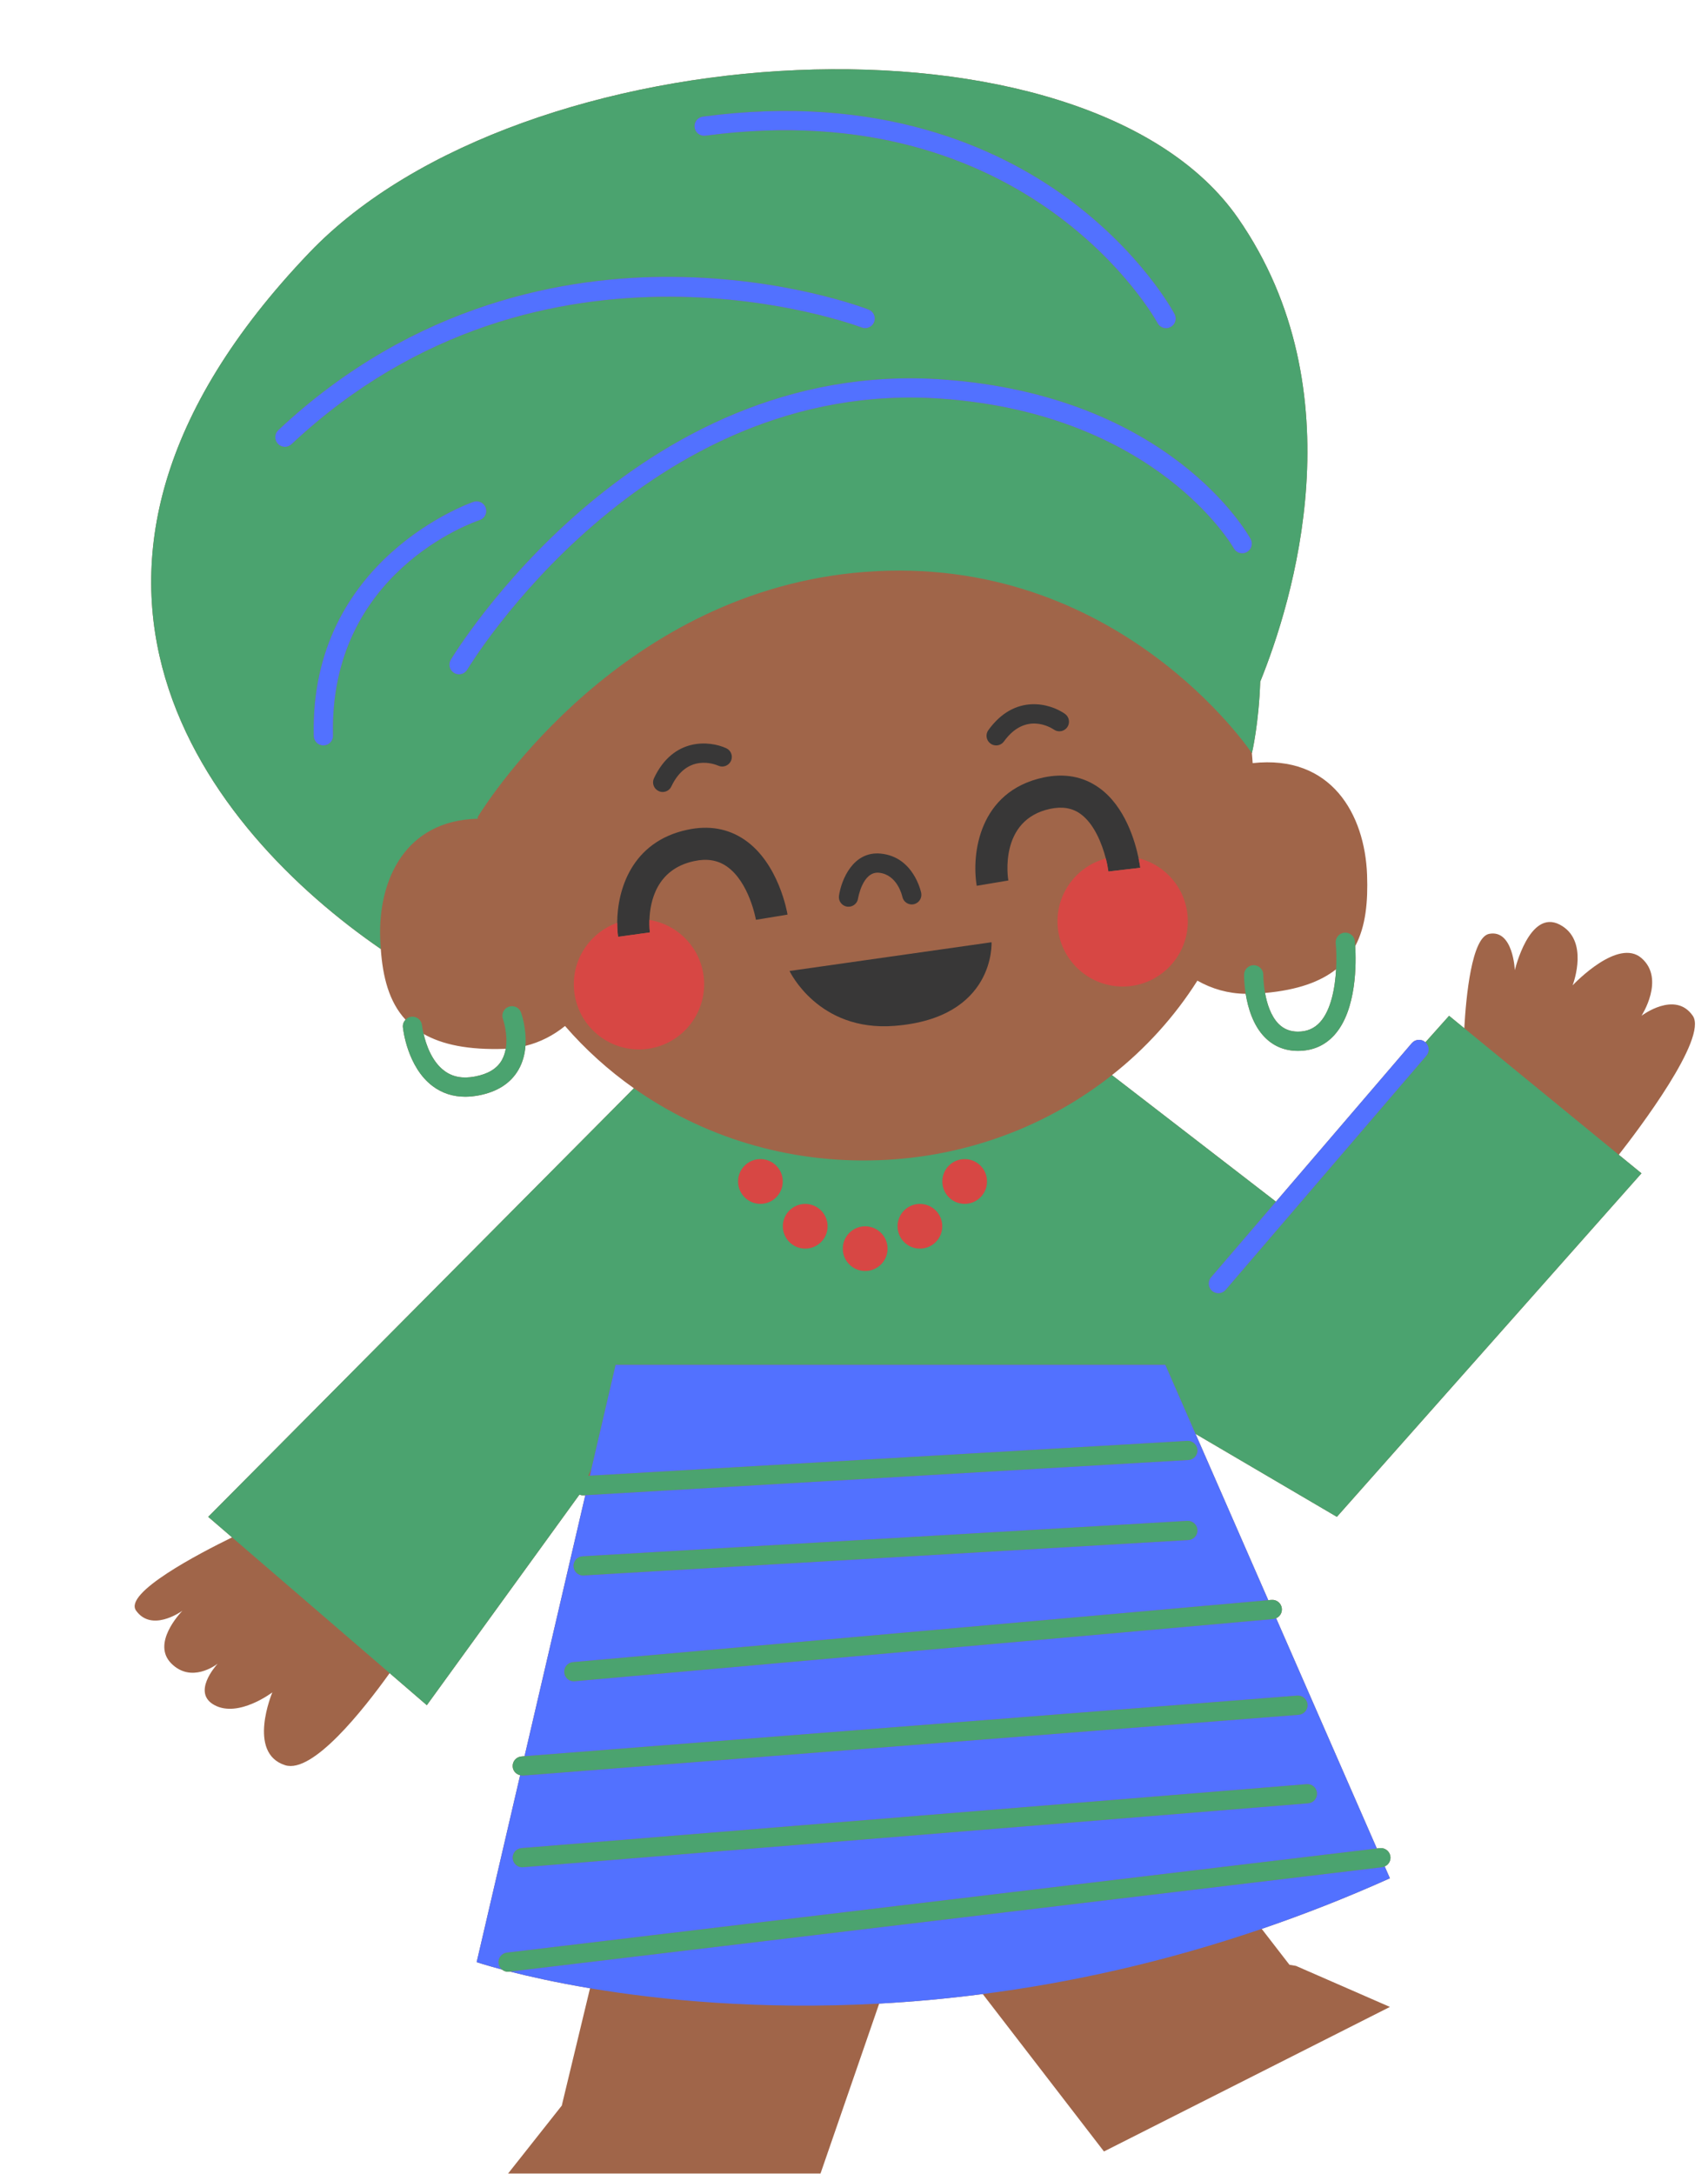
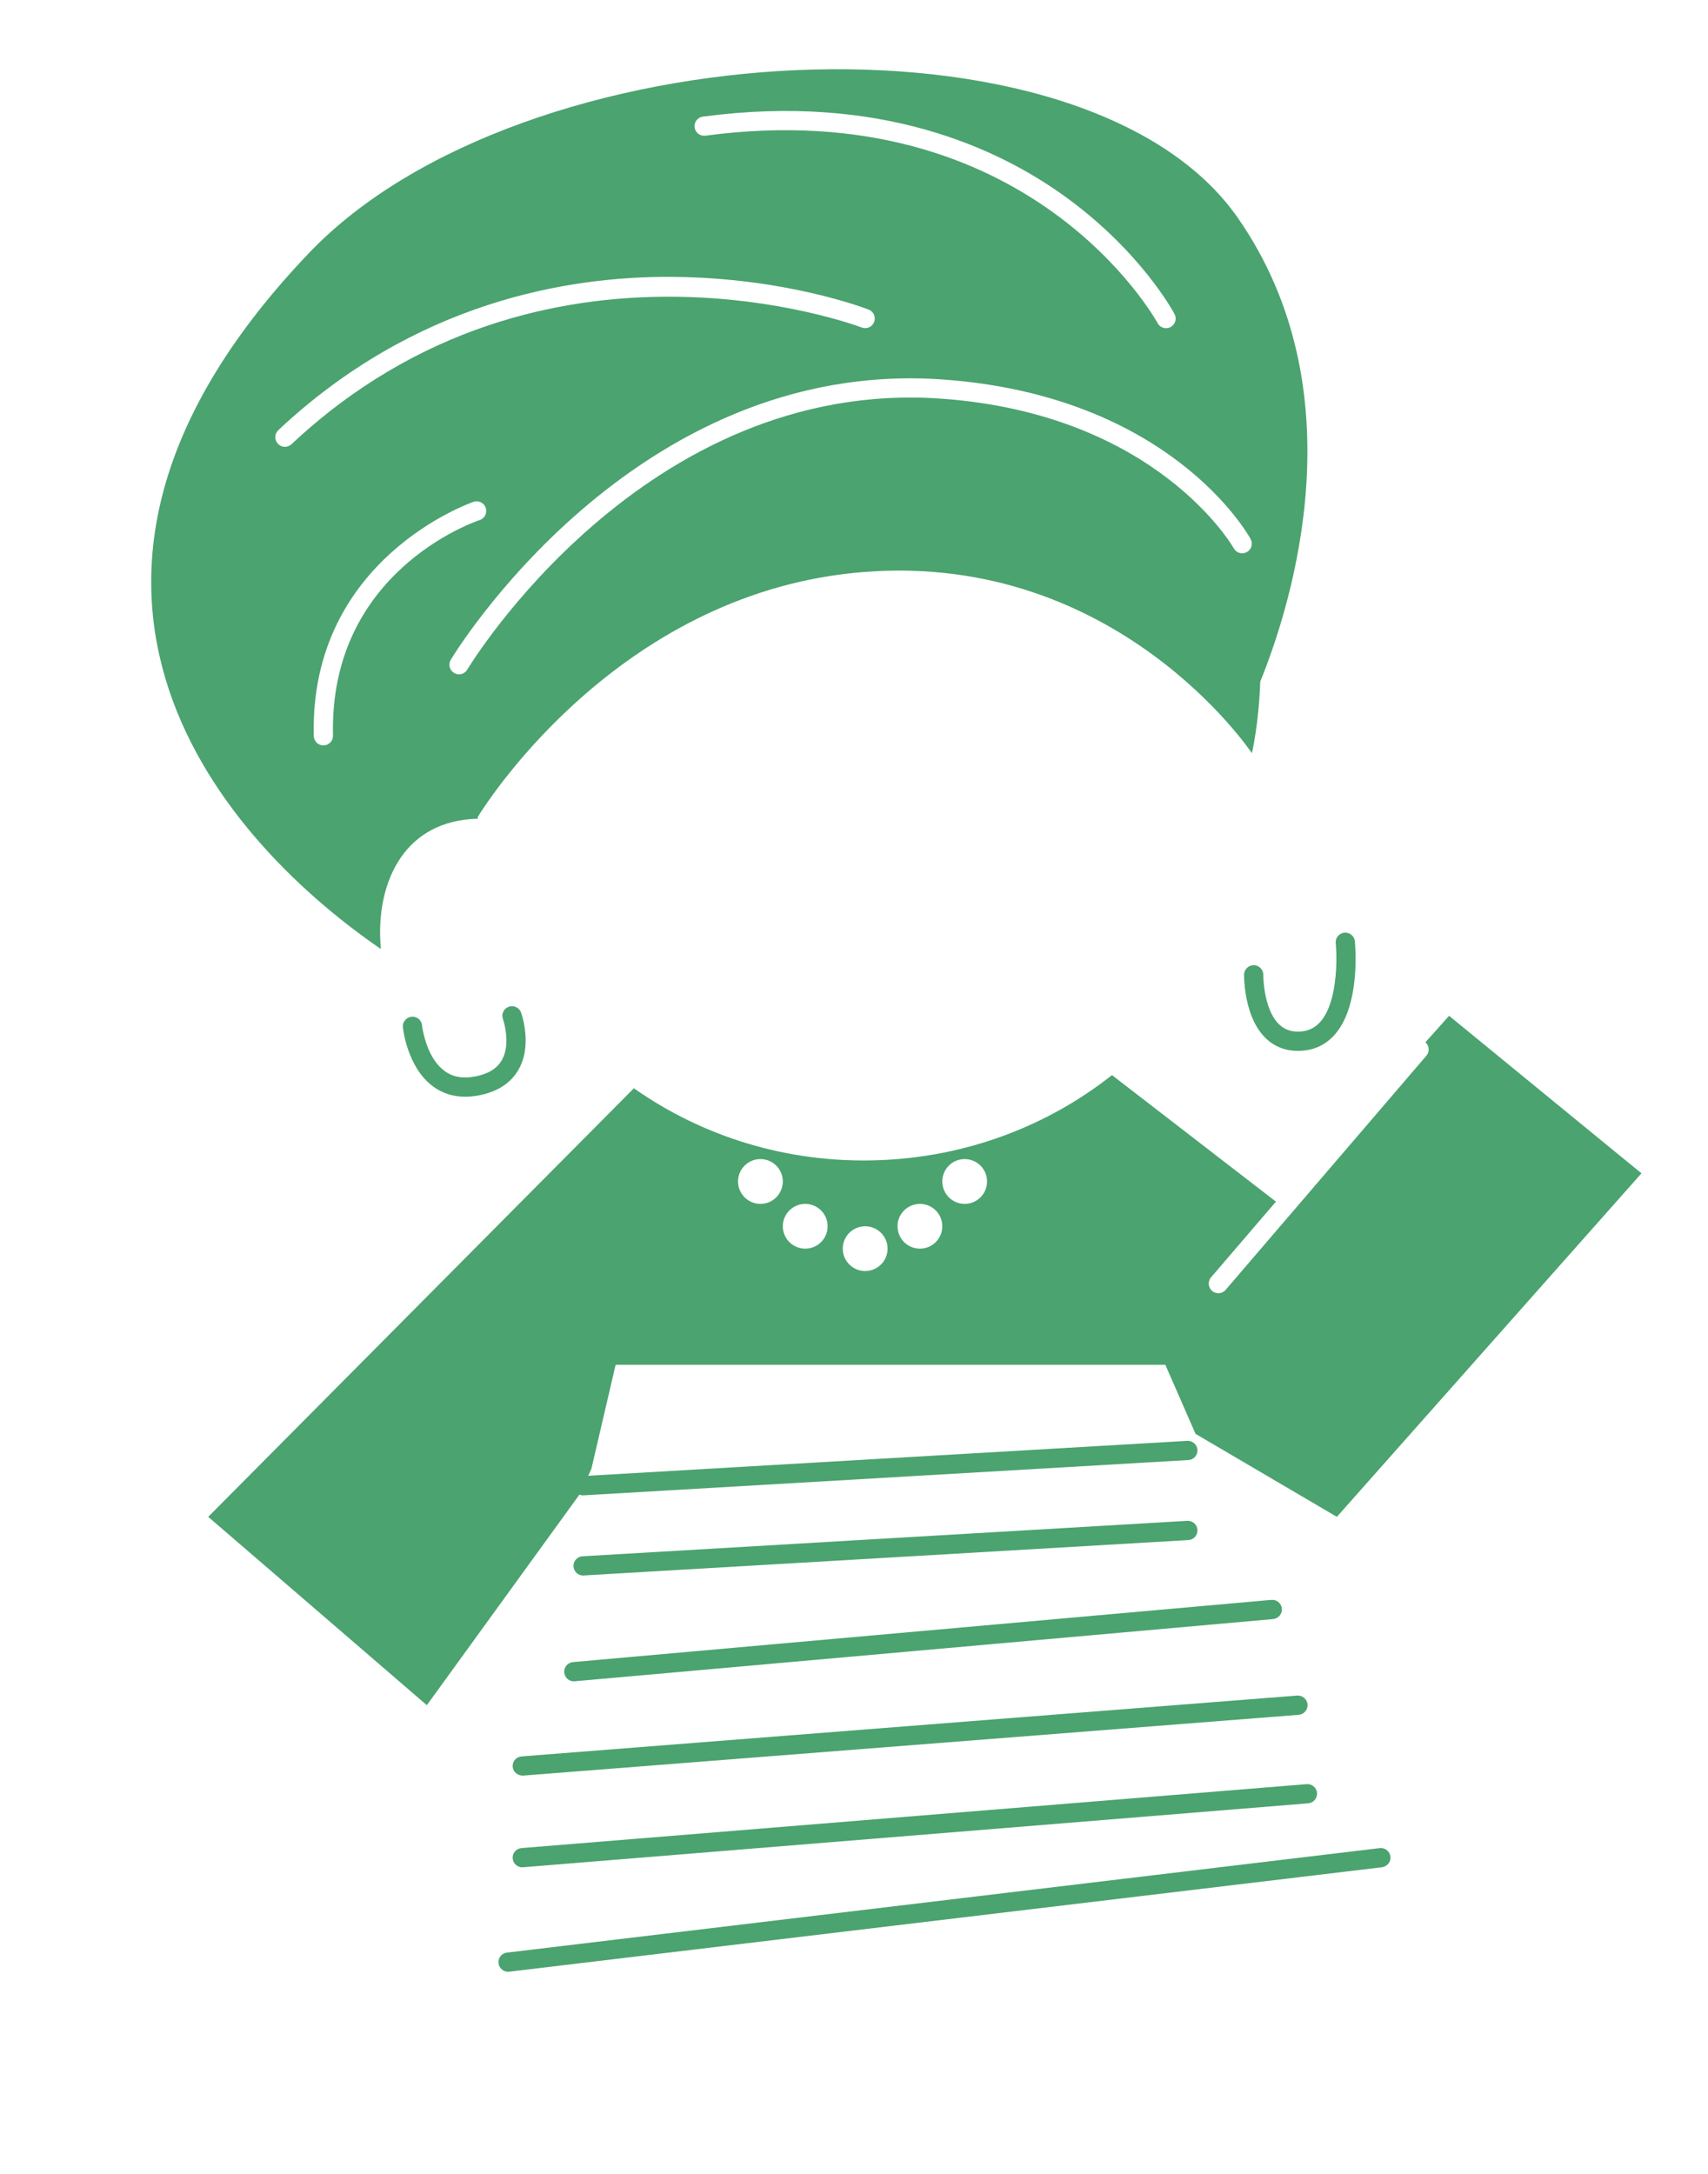
<svg xmlns="http://www.w3.org/2000/svg" fill="#000000" height="514.9" preserveAspectRatio="xMidYMid meet" version="1" viewBox="-31.9 -16.4 404.6 514.9" width="404.6" zoomAndPan="magnify">
  <g>
    <g id="change1_1">
-       <path d="M356.942,261.531l-5.378-4.39c4.466-5.697,21.161-27.649,17.531-32.919 c-4.178-6.076-12.153,0-12.153,0s5.697-8.735,0-13.672c-5.516-4.786-15.678,5.803-16.315,6.457 c0.258-0.685,3.919-10.755-3.052-14.387c-7.217-3.767-10.635,10.801-10.635,10.801s-0.38-9.707-6.077-8.613 c-4.132,0.79-5.47,14.736-5.894,22.361l-3.6-2.947l-5.606,6.273c0-0.015-0.014-0.03-0.03-0.03 c-0.957-0.821-2.384-0.714-3.204,0.243l-32.175,37.537l-38.843-29.972c8.005-6.305,14.855-13.884,20.234-22.377 c3.447,1.96,7.32,3.069,11.438,3.114c0.517,3.22,1.717,7.458,4.543,10.315c2.096,2.127,4.739,3.205,7.838,3.205 c3.479,0,6.381-1.261,8.629-3.752c5.392-5.97,5.165-17.409,4.936-21.055c2.522-4.724,3.038-10.557,2.812-16.892 c-0.533-14.37-8.493-28.513-27.102-26.463c-0.061-0.79-0.105-1.565-0.182-2.339c0,0,0,0,0-0.016 c0.091-0.379,1.639-7.109,1.975-16.938c7.61-18.806,23.241-68.769-5.272-109.816 C225.48-16.389,91.799-9.294,41.364,43.464c-73.221,76.593-23.363,137.235,16.938,164.93 c0.471,6.607,1.93,12.502,5.863,16.755c-0.44,0.471-0.698,1.109-0.623,1.792 c0.032,0.38,1.018,9.418,7.049,13.945c2.234,1.671,4.816,2.507,7.717,2.507c1.002,0,2.052-0.106,3.131-0.304 c4.464-0.836,7.67-2.901,9.509-6.137c1.032-1.808,1.489-3.752,1.625-5.606c3.465-0.851,6.64-2.491,9.374-4.709 c4.784,5.529,10.269,10.481,16.314,14.75L17.424,342.91l5.649,4.861c-7.776,3.798-25.733,13.155-22.74,17.348 c3.615,5.059,10.33,0.486,10.969,0.045c-0.639,0.668-7.323,7.778-2.613,12.487 c4.725,4.724,10.513,0.395,10.982,0.031c-0.502,0.561-6.184,6.942-0.729,9.843 c5.697,3.039,13.672-3.038,13.672-3.038s-6.076,14.371,3.038,17.257c6.516,2.051,18.457-13.034,24.746-21.814 l8.812,7.596l36.153-49.888c0.273,0.122,0.562,0.183,0.867,0.183c0.044,0,0.091,0,0.136-0.015l0.38-0.016 l-14.387,61.813l-0.714,0.06c-1.261,0.091-2.203,1.185-2.096,2.445c0.076,1.019,0.82,1.778,1.763,2.006 L81.012,448.396c0,0,2.096,0.699,6.001,1.747c0.395,0.319,0.895,0.531,1.443,0.531c0.091,0,0.183-0.015,0.273-0.03 l0.183-0.016c4.542,1.154,10.938,2.598,18.957,3.949l-6.531,27.117l-0.151,0.668l-12.73,16.102h74.01l3.556-10.299 l10.345-29.957c7.839-0.425,16.026-1.154,24.534-2.263l0.835,1.093l23.652,30.717l4.224,5.484l67.736-34.241 l-22.256-9.722l-1.534-0.258l-0.486-0.623l-6.092-7.884c9.935-3.403,20.068-7.352,30.368-11.986l-1.23-2.811 c0.896-0.38,1.474-1.321,1.351-2.339c-0.15-1.246-1.291-2.142-2.536-1.99l-0.684,0.076l-23.85-54.536 c0.865-0.379,1.442-1.276,1.352-2.278c-0.106-1.261-1.216-2.173-2.461-2.066l-0.76,0.06l-17.226-39.39 l33.48,19.657L356.942,261.531z M284.603,213.193c-0.244,4.39-1.185,9.646-3.798,12.532 c-1.368,1.504-3.084,2.248-5.242,2.248c-1.853,0-3.356-0.608-4.588-1.838c-1.867-1.898-2.764-4.86-3.205-7.322 C275.533,218.115,280.927,216.125,284.603,213.193z M86.981,234.719c-1.168,2.036-3.25,3.297-6.396,3.889 c-2.916,0.547-5.285,0.106-7.245-1.368c-2.978-2.218-4.328-6.259-4.891-8.719 c4.375,2.506,10.572,3.843,19.307,3.524c0.045-0.016,0.092-0.016,0.151-0.016 C87.741,232.957,87.453,233.868,86.981,234.719z" fill="#a06549" />
-     </g>
-     <path d="M107.82 333.162L108.211 331.482 107.445 333.183z" fill="none" />
+       </g>
    <g id="change2_1">
-       <path d="M186.317,195.116c-0.076-0.35-1.824-8.553-9.57-9.312c-6.595-0.653-9.357,6.244-9.905,9.98 c-0.183,1.246,0.684,2.401,1.929,2.583c0.105,0.015,0.213,0.015,0.334,0.015c1.109,0,2.082-0.805,2.248-1.929 c0.016-0.076,1.065-6.487,4.954-6.122c4.375,0.44,5.499,5.484,5.543,5.681c0.243,1.23,1.459,2.036,2.675,1.792 C185.769,197.547,186.56,196.347,186.317,195.116z M144.481,182.523c-3.919-2.673-8.476-3.463-13.565-2.37 c-13.218,2.825-16.59,14.264-16.605,22.043c0,1.215,0.074,2.34,0.213,3.312l7.519-1.033 c-0.015-0.152-0.152-1.321-0.105-2.962c0.136-4.314,1.671-12.032,10.573-13.931 c3.007-0.653,5.514-0.258,7.67,1.2c5.408,3.676,6.973,12.624,6.988,12.7l7.49-1.23 C154.581,199.765,152.577,188.053,144.481,182.523z M237.814,186.897c-0.82-4.01-3.204-12.274-9.327-16.664 c-3.783-2.705-8.219-3.525-13.216-2.461c-15.357,3.296-17.044,18.23-15.799,25.658l7.489-1.261 c-0.106-0.577-2.279-14.355,9.89-16.968c2.854-0.607,5.211-0.229,7.186,1.184 c3.265,2.339,5.119,7.11,6.016,10.573c0.318,1.261,0.516,2.355,0.606,3.084l7.552-0.882 C238.192,189.04,238.089,188.19,237.814,186.897z M140.121,160.83c-3.919-1.792-12.534-2.598-17.105,7.125 c-0.533,1.14-0.047,2.491,1.093,3.022c0.304,0.152,0.638,0.228,0.956,0.228c0.867,0,1.688-0.486,2.067-1.306 c3.722-7.899,10.358-5.256,11.118-4.922c1.14,0.516,2.478,0,3.009-1.139 C141.776,162.699,141.274,161.347,140.121,160.83z M220.359,152.687c-3.524-2.46-11.851-4.845-18.138,3.874 c-0.73,1.018-0.502,2.445,0.516,3.175c0.411,0.304,0.882,0.44,1.337,0.44c0.714,0,1.413-0.335,1.855-0.957 c5.104-7.064,11.149-3.251,11.817-2.795c1.033,0.714,2.446,0.471,3.177-0.561 C221.636,154.829,221.394,153.417,220.359,152.687z M202.981,206.798l-47.851,6.806c0,0,6.76,14.431,24.866,13.003 C203.983,224.739,202.981,206.798,202.981,206.798z" fill="#383737" />
-     </g>
+       </g>
    <g id="change3_1">
-       <path d="M121.938,201.512c-0.047,1.641,0.091,2.81,0.105,2.962l-7.519,1.033 c-0.139-0.972-0.213-2.097-0.213-3.312c-6.183,2.188-10.527,8.203-10.27,15.115 c0.304,8.522,7.458,15.176,15.979,14.872c8.523-0.318,15.178-7.474,14.872-15.996 C134.622,208.712,129.061,202.666,121.938,201.512z M237.814,186.897c0.275,1.292,0.379,2.143,0.397,2.264 l-7.552,0.882c-0.091-0.73-0.288-1.824-0.606-3.084c-6.807,1.823-11.697,8.127-11.44,15.449 c0.319,8.523,7.474,15.176,15.997,14.872c8.507-0.303,15.177-7.474,14.856-15.995 C249.224,194.265,244.3,188.523,237.814,186.897z M148.232,258.159c-2.931,0-5.302,2.37-5.302,5.302 c0,2.931,2.371,5.316,5.302,5.316s5.302-2.386,5.302-5.316C153.534,260.528,151.163,258.159,148.232,258.159z M158.851,268.777c-2.931,0-5.316,2.37-5.316,5.301c0,2.932,2.386,5.303,5.316,5.303 c2.917,0,5.303-2.371,5.303-5.303C164.153,271.147,161.768,268.777,158.851,268.777z M173.04,274.079 c-2.917,0-5.303,2.371-5.303,5.303c0,2.931,2.386,5.301,5.303,5.301c2.931,0,5.316-2.37,5.316-5.301 C178.356,276.449,175.971,274.079,173.04,274.079z M186.013,268.777c-2.931,0-5.302,2.37-5.302,5.301 c0,2.932,2.371,5.303,5.302,5.303c2.932,0,5.303-2.371,5.303-5.303 C191.315,271.147,188.944,268.777,186.013,268.777z M196.616,258.159c-2.933,0-5.301,2.37-5.301,5.302 c0,2.931,2.368,5.316,5.301,5.316c2.932,0,5.301-2.386,5.301-5.316 C201.917,260.528,199.548,258.159,196.616,258.159z" fill="#d74744" />
-     </g>
+       </g>
    <g id="change4_1">
      <path d="M261.359,35.261C225.48-16.389,91.799-9.294,41.364,43.464 c-73.221,76.593-23.363,137.235,16.938,164.93c-0.061-0.821-0.106-1.641-0.137-2.477 c-0.502-13.854,5.91-27.982,23.119-28.377c0-0.152-0.014-0.288-0.014-0.425 c2.963-4.8,34.681-53.715,91.769-58.045c59.792-4.542,91.342,42.565,91.617,42.945 c0.091-0.379,1.639-7.109,1.975-16.938C274.242,126.27,289.873,76.307,261.359,35.261z M134.606,11.229 c41.836-5.591,69.969,7.366,86.194,19.216c17.621,12.881,25.217,26.948,25.535,27.541 c0.593,1.108,0.168,2.491-0.942,3.083c-0.334,0.183-0.699,0.273-1.062,0.273c-0.82,0-1.61-0.44-2.021-1.215 c-0.288-0.548-30.14-54.673-107.111-44.388c-1.246,0.167-2.385-0.699-2.553-1.944 C132.478,12.535,133.346,11.396,134.606,11.229z M35.593,89.447c-0.608,0-1.218-0.243-1.658-0.73 c-0.865-0.911-0.819-2.354,0.092-3.221c32.327-30.336,68.633-36.519,93.38-36.306 c26.78,0.182,45.68,7.443,46.468,7.748c1.171,0.455,1.748,1.777,1.292,2.947s-1.776,1.747-2.946,1.291 c-0.746-0.288-75.348-28.377-135.065,27.648C36.716,89.234,36.152,89.447,35.593,89.447z M46.985,157.837 c0.029,1.261-0.973,2.309-2.219,2.339H44.707c-1.232,0-2.25-0.987-2.279-2.234 c-1.034-42.109,37.477-55.34,37.871-55.477c1.185-0.395,2.476,0.259,2.87,1.443 c0.395,1.2-0.242,2.492-1.443,2.886C80.268,107.282,46.027,119.161,46.985,157.837z M263.457,114.376 c-1.109,0.607-2.492,0.213-3.099-0.897c-0.168-0.319-18.186-31.78-69.211-35.44 c-70.531-5.059-111.941,63.483-112.353,64.166c-0.427,0.729-1.187,1.125-1.96,1.125c-0.395,0-0.806-0.107-1.155-0.319 c-1.093-0.639-1.442-2.036-0.806-3.115c0.427-0.713,43.159-71.656,116.606-66.399 c53.626,3.844,72.112,36.398,72.872,37.78C264.96,112.386,264.565,113.769,263.457,114.376z M113.931,306.892h130.219 l7.155,16.361l33.48,19.657l72.158-81.378l-5.378-4.39l-36.596-29.973l-3.6-2.947l-5.606,6.273 c0.929,0.821,1.033,2.233,0.23,3.175l-47.549,55.462c-0.456,0.532-1.094,0.805-1.731,0.805 c-0.518,0-1.049-0.183-1.49-0.547c-0.94-0.82-1.062-2.264-0.24-3.221l15.372-17.925l-38.843-29.972 c-15.085,11.924-34.227,19.399-55.266,20.158c-21.664,0.79-41.821-5.651-57.984-17.044L17.424,342.91l5.649,4.861 l37.325,32.159l8.812,7.596l36.153-49.888c0.273,0.122,0.562,0.183,0.867,0.183c0.044,0,0.091,0,0.136-0.015 l0.38-0.016l142.872-8.339c1.245-0.061,2.217-1.14,2.142-2.4s-1.2-2.218-2.415-2.142l-141.519,8.249 l-0.38,0.03l0.76-1.701L113.931,306.892z M196.616,258.159c2.932,0,5.301,2.37,5.301,5.302 c0,2.931-2.369,5.316-5.301,5.316c-2.933,0-5.301-2.386-5.301-5.316 C191.315,260.528,193.684,258.159,196.616,258.159z M186.013,268.777c2.932,0,5.303,2.37,5.303,5.301 c0,2.932-2.371,5.303-5.303,5.303c-2.931,0-5.302-2.371-5.302-5.303 C180.711,271.147,183.082,268.777,186.013,268.777z M173.04,274.079c2.931,0,5.316,2.371,5.316,5.303 c0,2.931-2.386,5.301-5.316,5.301c-2.917,0-5.303-2.37-5.303-5.301C167.737,276.449,170.123,274.079,173.04,274.079z M158.851,268.777c2.917,0,5.303,2.37,5.303,5.301c0,2.932-2.386,5.303-5.303,5.303 c-2.931,0-5.316-2.371-5.316-5.303C153.534,271.147,155.92,268.777,158.851,268.777z M148.232,258.159 c2.931,0,5.302,2.37,5.302,5.302c0,2.931-2.371,5.316-5.302,5.316s-5.302-2.386-5.302-5.316 C142.931,260.528,145.302,258.159,148.232,258.159z M249.345,343.852l-143.253,8.4 c-1.261,0.076-2.218,1.155-2.141,2.4c0.076,1.215,1.079,2.157,2.279,2.157c0.044,0,0.091,0,0.136-0.015 l143.252-8.386c1.26-0.077,2.217-1.155,2.142-2.416C251.685,344.748,250.606,343.791,249.345,343.852z M269.29,362.582l-0.76,0.06l-164.7,14.675c-1.262,0.122-2.188,1.216-2.067,2.476 c0.107,1.185,1.094,2.081,2.265,2.081c0.061,0,0.136-0.015,0.197-0.015l165.46-14.735 c0.258-0.031,0.486-0.106,0.715-0.198c0.865-0.379,1.442-1.276,1.352-2.278 C271.644,363.387,270.535,362.475,269.29,362.582z M275.381,385.247L92.359,399.603l-0.714,0.06 c-1.261,0.091-2.203,1.185-2.096,2.445c0.076,1.019,0.82,1.778,1.763,2.006c0.167,0.03,0.333,0.091,0.501,0.091 h0.183l183.75-14.401c1.245-0.107,2.188-1.2,2.097-2.461C277.735,386.098,276.628,385.156,275.381,385.247z M277.63,406.226l-185.999,15.146c-1.246,0.106-2.188,1.2-2.081,2.461c0.091,1.185,1.094,2.096,2.264,2.096 c0.06,0,0.137,0,0.197-0.015l185.984-15.146c1.26-0.106,2.187-1.2,2.08-2.461 C279.984,407.061,278.875,406.119,277.63,406.226z M294.933,421.386l-0.684,0.076L88.182,446.133 c-1.244,0.136-2.141,1.276-1.988,2.522c0.074,0.607,0.379,1.124,0.819,1.489c0.395,0.319,0.895,0.531,1.443,0.531 c0.091,0,0.183-0.015,0.273-0.03l0.183-0.016l206.566-24.716c0.228-0.03,0.425-0.106,0.64-0.198 c0.896-0.38,1.474-1.321,1.351-2.339C297.318,422.13,296.178,421.234,294.933,421.386z M289.129,207.724 c-0.029-0.638-0.075-1.063-0.075-1.154c-0.122-1.261-1.261-2.157-2.491-2.035 c-1.261,0.121-2.174,1.245-2.052,2.49c0.137,1.337,0.229,3.616,0.093,6.168 c-0.244,4.39-1.185,9.646-3.798,12.532c-1.368,1.504-3.084,2.248-5.242,2.248c-1.853,0-3.356-0.608-4.588-1.838 c-1.867-1.898-2.764-4.86-3.205-7.322c-0.425-2.355-0.41-4.238-0.41-4.268 c0.015-1.262-1.003-2.295-2.247-2.31c-0.018,0-0.032,0-0.032,0c-1.244,0-2.264,1.002-2.277,2.248 c0,0.167-0.016,2.051,0.379,4.527c0.517,3.22,1.717,7.458,4.543,10.315c2.096,2.127,4.739,3.205,7.838,3.205 c3.479,0,6.381-1.261,8.629-3.752C289.584,222.81,289.357,211.371,289.129,207.724z M91.524,223.432 c-0.441-1.169-1.73-1.777-2.918-1.352c-1.184,0.425-1.791,1.732-1.365,2.916c0.015,0.047,1.244,3.585,0.667,7.034 c-0.167,0.927-0.455,1.838-0.927,2.689c-1.168,2.036-3.25,3.297-6.396,3.889c-2.916,0.547-5.285,0.106-7.245-1.368 c-2.978-2.218-4.328-6.259-4.891-8.719c-0.29-1.2-0.381-2.021-0.381-2.036 c-0.121-1.261-1.23-2.172-2.492-2.035c-0.576,0.045-1.062,0.319-1.412,0.699 c-0.44,0.471-0.698,1.109-0.623,1.792c0.032,0.38,1.018,9.418,7.049,13.945c2.234,1.671,4.816,2.507,7.717,2.507 c1.002,0,2.052-0.106,3.131-0.304c4.464-0.836,7.67-2.901,9.509-6.137c1.032-1.808,1.489-3.752,1.625-5.606 C92.877,227.23,91.6,223.66,91.524,223.432z" fill="#4ba36f" />
    </g>
    <g id="change5_1">
-       <path d="M296.118,425.715c-0.215,0.091-0.412,0.168-0.64,0.198L88.912,450.629 c4.542,1.154,10.938,2.598,18.957,3.949c16.651,2.796,40.227,5.166,68.497,3.631 c7.839-0.425,16.026-1.154,24.534-2.263c20.446-2.644,42.701-7.445,66.079-15.435 c9.935-3.403,20.068-7.352,30.368-11.986L296.118,425.715z M88.182,446.133l206.067-24.671l-23.85-54.536 c-0.229,0.091-0.457,0.167-0.715,0.198l-165.46,14.735c-0.061,0-0.136,0.015-0.197,0.015 c-1.171,0-2.157-0.896-2.265-2.081c-0.121-1.26,0.806-2.354,2.067-2.476l164.7-14.675l-17.226-39.39 l-7.155-16.361H113.931l-5.726,24.595l-0.38,1.671l141.519-8.249c1.215-0.076,2.34,0.881,2.415,2.142 s-0.896,2.339-2.142,2.4l-142.872,8.339l-14.387,61.813l183.022-14.355c1.247-0.091,2.354,0.851,2.462,2.096 c0.091,1.261-0.852,2.354-2.097,2.461l-183.75,14.401h-0.183c-0.168,0-0.334-0.061-0.501-0.091L81.012,448.396 c0,0,2.096,0.699,6.001,1.747c-0.44-0.365-0.745-0.881-0.819-1.489C86.041,447.409,86.938,446.269,88.182,446.133z M106.092,352.252l143.253-8.4c1.262-0.061,2.34,0.896,2.415,2.142c0.075,1.261-0.882,2.339-2.142,2.416 l-143.252,8.386c-0.045,0.015-0.092,0.015-0.136,0.015c-1.2,0-2.203-0.942-2.279-2.157 C103.874,353.407,104.831,352.328,106.092,352.252z M91.631,421.371l185.999-15.146 c1.245-0.106,2.354,0.835,2.445,2.081c0.106,1.261-0.82,2.355-2.08,2.461L92.011,425.913 c-0.06,0.015-0.137,0.015-0.197,0.015c-1.17,0-2.173-0.912-2.264-2.096 C89.442,422.571,90.385,421.477,91.631,421.371z M264.353,111.277c-0.76-1.382-19.246-33.936-72.872-37.78 c-73.447-5.257-116.18,65.686-116.606,66.399c-0.637,1.079-0.287,2.476,0.806,3.115 c0.35,0.212,0.761,0.319,1.155,0.319c0.773,0,1.533-0.396,1.96-1.125c0.411-0.683,41.821-69.225,112.353-64.166 c51.025,3.66,69.043,35.121,69.211,35.44c0.606,1.11,1.989,1.504,3.099,0.897 C264.565,113.769,264.96,112.386,264.353,111.277z M246.336,57.987c-0.318-0.594-7.914-14.66-25.535-27.541 c-16.226-11.85-44.358-24.808-86.194-19.216c-1.261,0.167-2.128,1.306-1.96,2.567 c0.168,1.246,1.307,2.111,2.553,1.944c76.972-10.285,106.823,43.84,107.111,44.388 c0.41,0.774,1.2,1.215,2.021,1.215c0.363,0,0.729-0.091,1.062-0.273 C246.504,60.478,246.929,59.095,246.336,57.987z M173.874,56.939c-0.788-0.305-19.688-7.565-46.468-7.748 c-24.747-0.213-61.053,5.97-93.38,36.306c-0.911,0.867-0.957,2.31-0.092,3.221 c0.44,0.486,1.05,0.73,1.658,0.73c0.56,0,1.123-0.213,1.562-0.623 c59.717-56.024,134.318-27.936,135.065-27.648c1.17,0.456,2.49-0.121,2.946-1.291S175.045,57.394,173.874,56.939z M83.169,103.909c-0.395-1.185-1.685-1.838-2.87-1.443c-0.395,0.137-38.905,13.368-37.871,55.477 c0.029,1.247,1.047,2.234,2.279,2.234h0.06c1.246-0.031,2.248-1.078,2.219-2.339 c-0.958-38.676,33.282-50.555,34.74-51.042C82.927,106.401,83.564,105.109,83.169,103.909z M305.763,230.496 c0-0.015-0.014-0.03-0.03-0.03c-0.957-0.821-2.384-0.714-3.204,0.243l-32.175,37.537l-15.372,17.925 c-0.822,0.957-0.699,2.4,0.24,3.221c0.441,0.364,0.973,0.547,1.49,0.547c0.638,0,1.275-0.273,1.731-0.805 l47.549-55.462C306.796,232.728,306.691,231.316,305.763,230.496z" fill="#5271ff" />
-     </g>
+       </g>
  </g>
</svg>